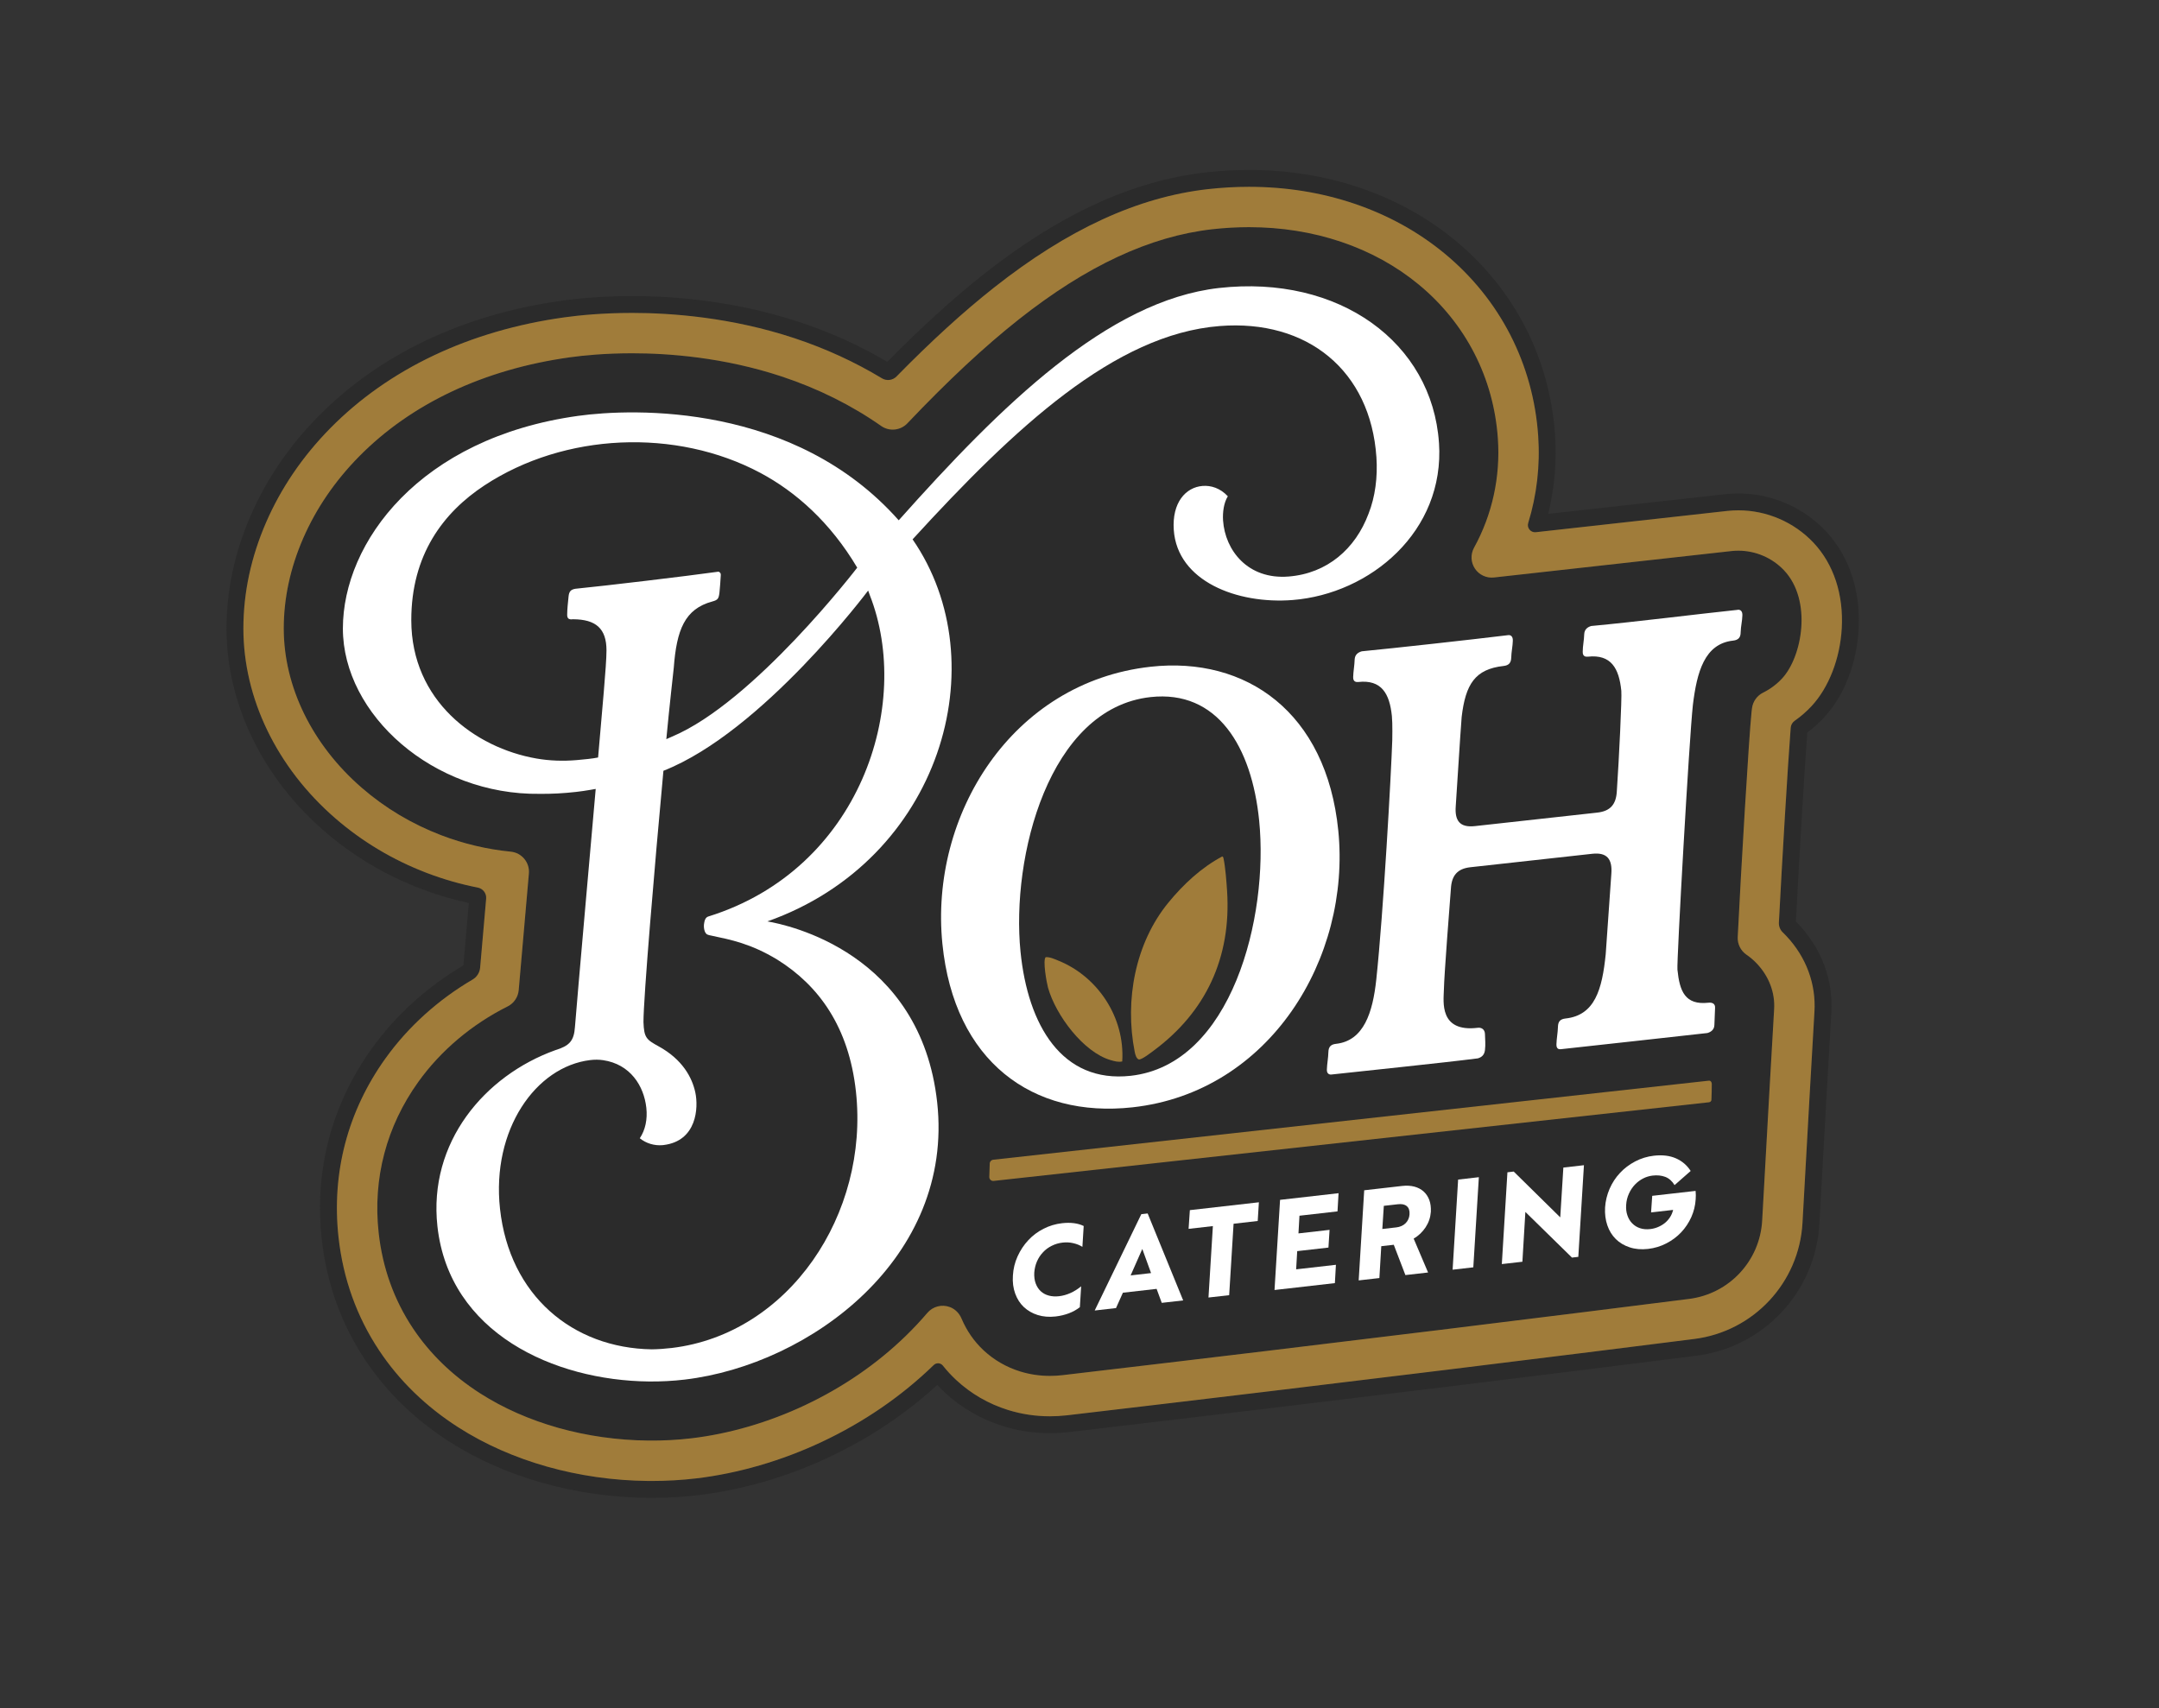
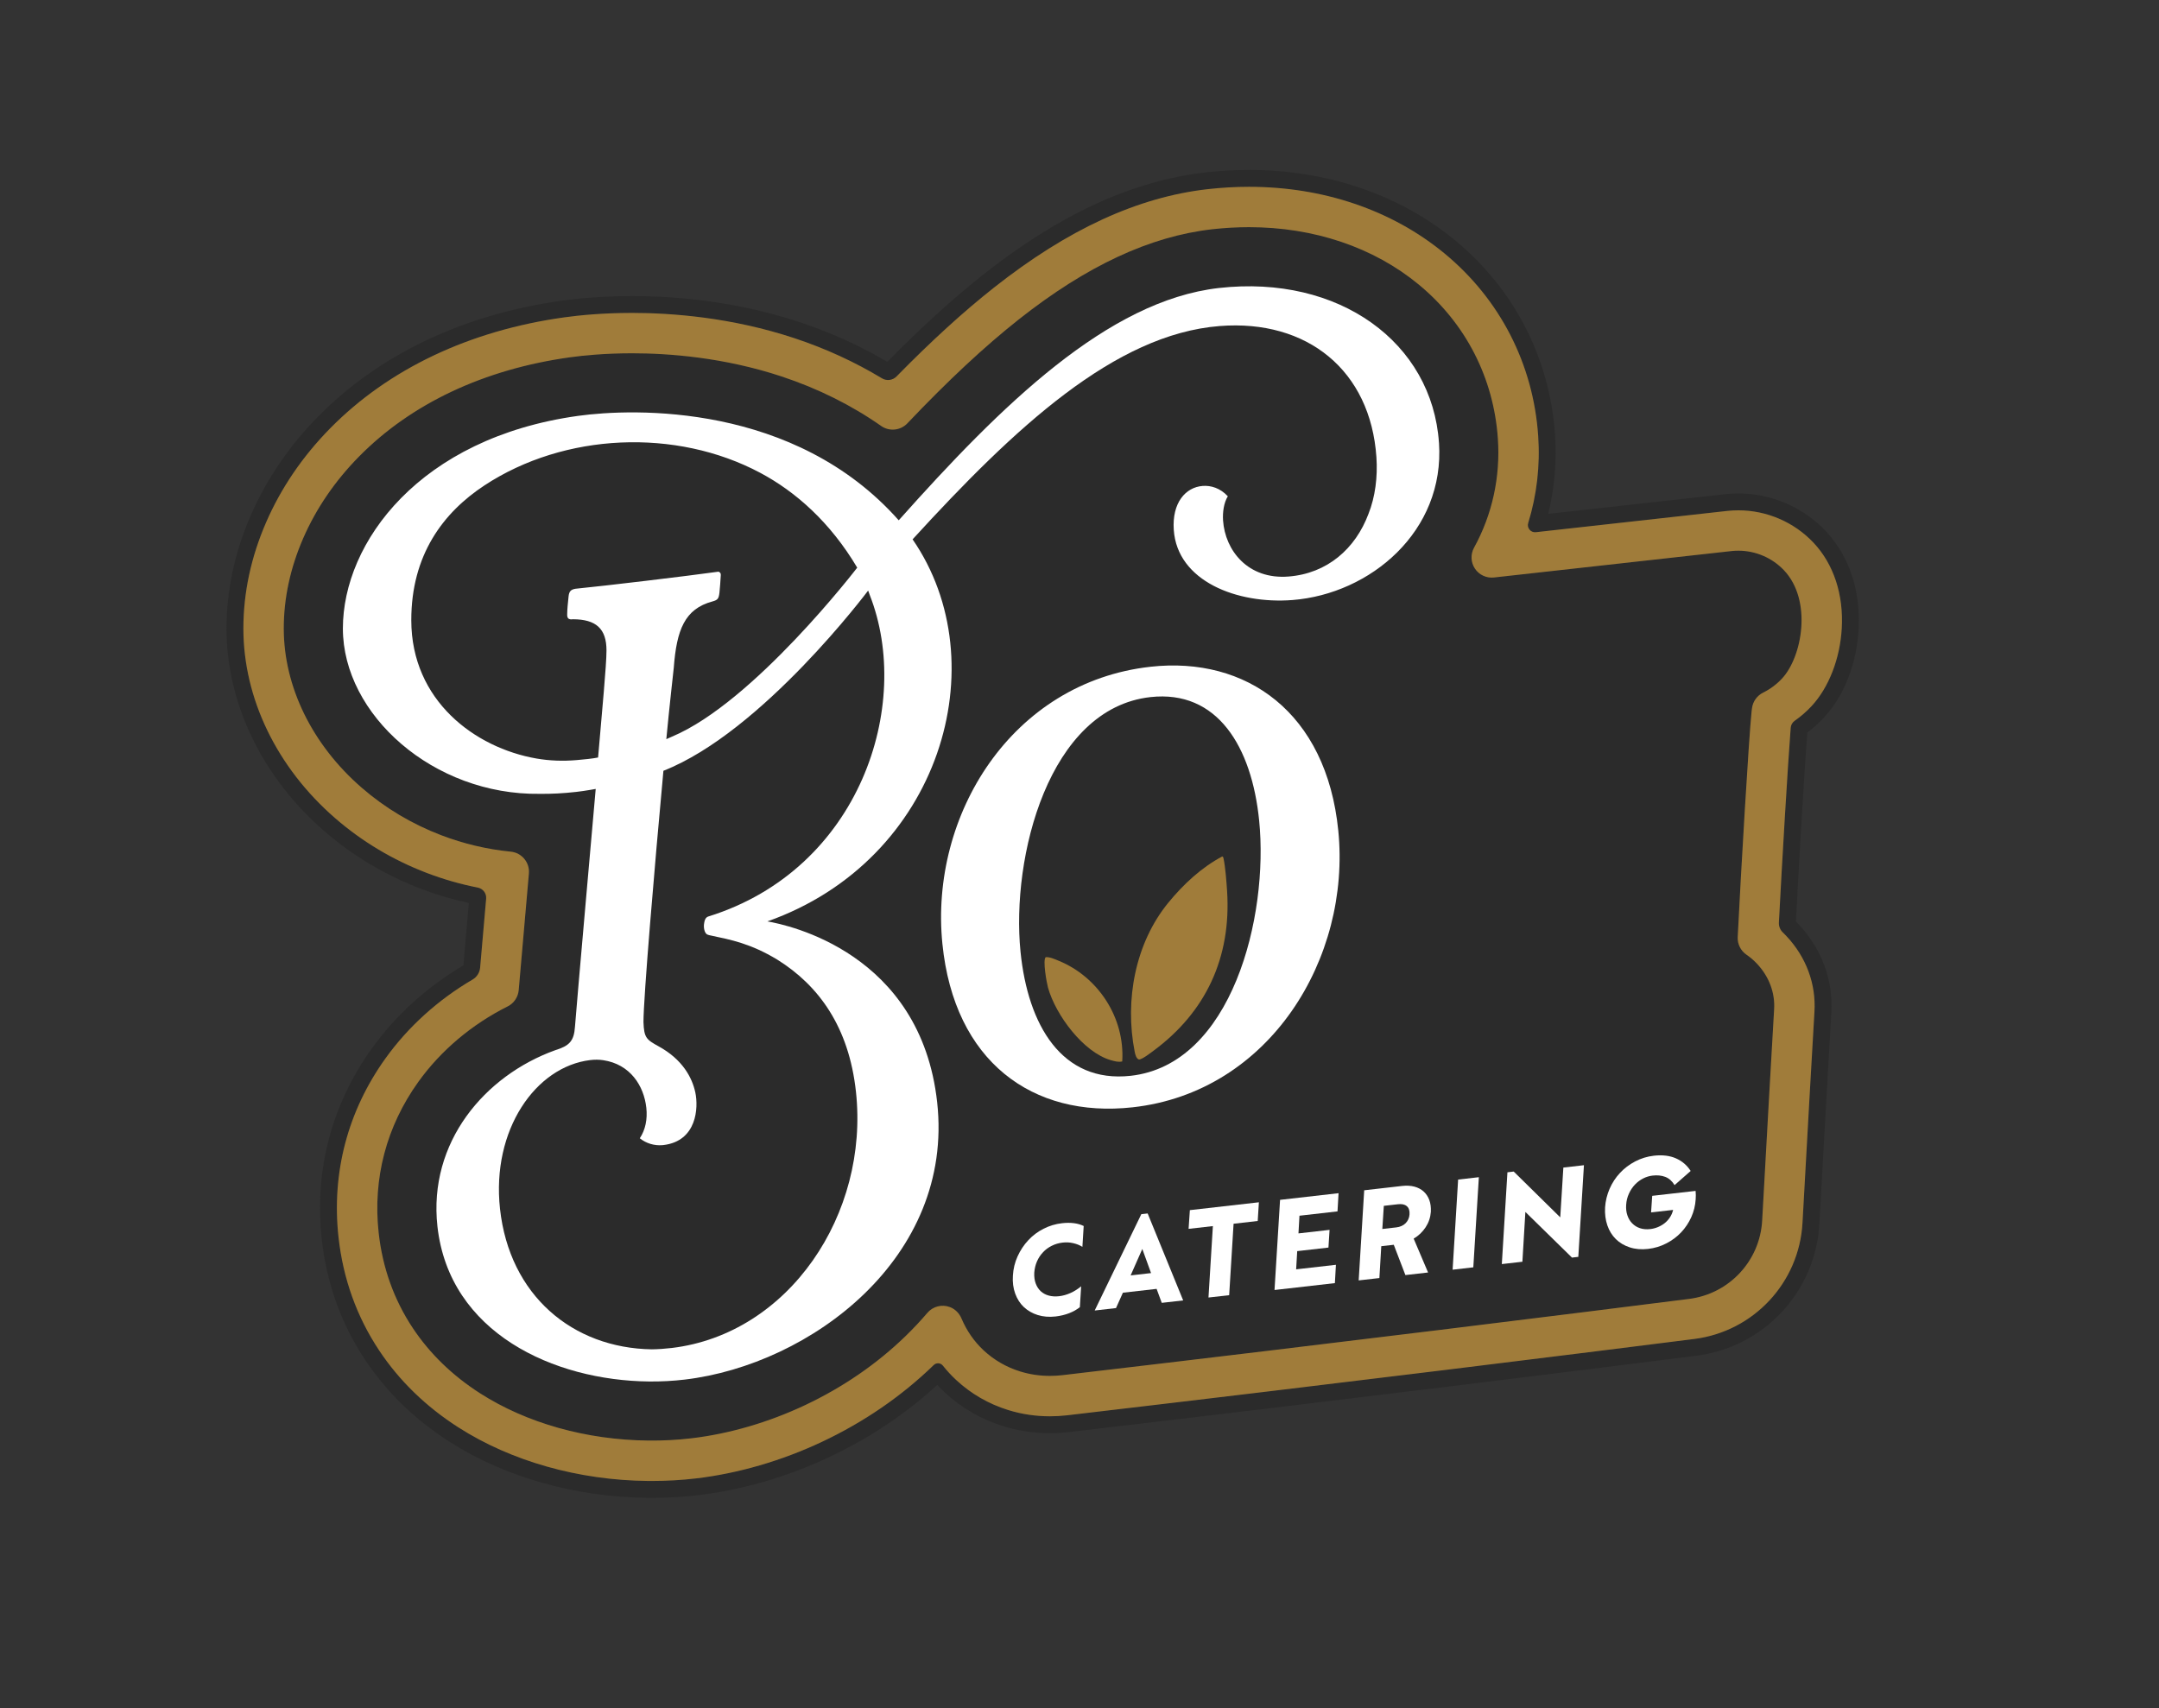
<svg xmlns="http://www.w3.org/2000/svg" id="Layer_1" data-name="Layer 1" viewBox="0 0 2674.17 2115.79">
  <rect x="0" y="0" width="2674.17" height="2115.79" fill="#333333" stroke="none" />
  <defs>
    <style>
      .cls-1 {
        fill: none;
      }

      .cls-2 {
        fill: #2b2b2b;
      }

      .cls-3 {
        fill: #fff;
      }

      .cls-4 {
        fill: #a07c3a;
      }
    </style>
  </defs>
  <g>
    <path class="cls-2" d="M1315.72,1703.55l.79-.09c350.69-41.11,636.57-76.81,775.76-94.42,49.62-6.28,87.64-47.08,90.42-97.01,5.63-101.29,12.78-228.91,14.81-261.73,1.27-20.51-6.27-40.57-21.24-56.5-3.92-4.17-8.29-7.91-12.98-11.12-7.18-4.9-11.3-13.18-10.88-21.87,3.91-79.98,13.86-248.02,17.14-278.98.02-.16.03-.31.05-.47l.49-3.94c1.05-8.37,6.21-15.67,13.78-19.41,8.85-4.37,16.75-10.26,23.47-17.51,25.14-27.07,37.53-96.8,2.47-133.97-14.6-15.48-35.23-24.36-56.61-24.36-2.77,0-5.57.15-8.32.44-15.15,1.59-199.69,22.17-294.38,32.76-9.29,1.03-18.37-3.19-23.56-10.95-5.19-7.77-5.62-17.78-1.11-25.96,22.52-40.87,32.73-87.5,29.53-134.86-5.09-75.25-39.88-143.1-97.96-191.05-27.88-23.01-60.23-40.83-96.15-52.96-35.74-12.06-74.17-18.18-114.22-18.18-14.95,0-30.29.87-45.58,2.59-77.11,8.78-155.4,45.25-239.3,111.51-42.53,33.58-87.74,75.75-138.22,128.9-8.53,8.97-22.34,10.36-32.47,3.26-36.75-25.75-78.19-46.37-123.17-61.28-71.7-23.76-140.26-28.75-185.15-28.75-34.03,0-60.72,2.71-77.12,4.99-106.33,14.75-196.72,57.3-261.41,123.05-29.81,30.3-53.06,64.39-69.11,101.32-15.92,36.63-23.99,74.16-23.99,111.54,0,72.14,35.2,144.05,96.58,197.32,28.9,25.08,61.99,44.85,98.34,58.76,27.84,10.65,56.86,17.52,86.25,20.41,13.64,1.34,23.66,13.42,22.46,27.07-5.66,64.38-9.9,112.93-12.6,144.32-.74,8.66-5.88,16.37-13.64,20.26-44.55,22.32-82.83,54.64-110.7,93.48-39.55,55.11-56.54,119.76-49.14,186.94,4.77,43.36,19.02,83.12,42.35,118.18,21.04,31.62,49.05,58.77,83.25,80.69,57.72,36.99,131.74,57.79,208.42,58.56,18.11.19,36.15-.78,53.69-2.85,46.66-5.53,95.11-19.66,140.11-40.86,47.07-22.18,89.1-51.04,124.91-85.77,9.35-9.07,18.32-18.62,26.67-28.4,4.52-5.29,10.98-8.7,17.94-9.06,10.78-.55,20.41,5.74,24.42,15.34,6.34,15.2,15.5,28.5,27.22,39.54l.45.42c12.86,11.94,28.06,20.71,45.13,26.03.07.02.14.04.21.07,11.76,3.62,24.06,5.45,36.66,5.45,5.02,0,10.16-.29,15.28-.87Z" />
    <path class="cls-2" d="M2259.3,888.76c24.78-26.68,40.38-66.44,42.8-109.09,2.71-47.84-11.74-91.09-40.71-121.8-27.94-29.62-67.38-46.61-108.19-46.61-5.25,0-10.56.28-15.74.83-11.76,1.23-123.39,13.67-219.59,24.41-.11.01-.19-.09-.17-.19,7.75-31.65,10.64-64.61,8.41-97.48-6.42-94.89-50.31-180.46-123.57-240.95-34.57-28.54-74.48-50.56-118.62-65.46-43.06-14.53-89.12-21.9-136.89-21.9-17.58,0-35.59,1.02-53.57,3.05-90.65,10.32-180.69,51.64-275.26,126.32-37.55,29.66-76.7,65.22-119.13,108.25-.05.05-.13.06-.19.03-33.56-19.88-69.87-36.33-108.29-49.07-80.68-26.74-157.35-32.35-207.46-32.35-38.08,0-68.26,3.08-86.87,5.67-121.96,16.91-226.46,66.56-302.21,143.56-35.94,36.53-64.06,77.84-83.6,122.79-19.82,45.6-29.87,92.64-29.87,139.81,0,92.7,44.11,184.14,121.01,250.87,35.17,30.52,75.37,54.55,119.47,71.43,19.39,7.42,39.31,13.34,59.52,17.69.08.02.13.09.12.17-2.66,30.35-4.91,56.13-6.73,77.08,0,.05-.03.09-.08.12-44.92,26.5-83.84,61.79-113.35,102.9-49.92,69.56-71.36,151.19-62.02,236.05,6.02,54.74,24.13,105.11,53.8,149.71,26.51,39.84,61.51,73.86,104.03,101.11,68.79,44.09,156.15,68.86,245.98,69.76,1.7.02,3.4.03,5.1.03,19.36,0,38.75-1.13,57.64-3.37,54.15-6.42,110.17-22.72,161.99-47.14,49.72-23.43,94.65-53.43,133.74-89.29.06-.06.16-.05.22,0,2.71,2.9,5.52,5.72,8.42,8.46.04.04.08.08.12.11l.61.57c20.73,19.24,45.03,33.29,72.23,41.77l.48.15s.07.02.11.03c18.45,5.69,37.78,8.57,57.46,8.57,7.67,0,15.51-.45,23.37-1.34l.94-.11c351.03-41.16,637.14-76.88,776.44-94.51,83.58-10.58,147.64-79.31,152.32-163.42,5.63-101.18,12.76-228.64,14.79-261.28,2.49-40.25-11.83-79.12-40.35-109.45-1.15-1.22-2.31-2.42-3.5-3.6-.03-.03-.05-.07-.05-.12,3.69-70.83,10.44-185.39,14.13-234.05,0-.05.03-.09.06-.11,7.44-5.53,14.37-11.74,20.72-18.58ZM2212.7,1159.54c24.52,26.09,36.85,59.41,34.71,93.84-2.03,32.69-9.16,160.2-14.79,261.41-4.12,74.04-60.5,134.53-134.06,143.84-139.28,17.63-425.33,53.34-776.25,94.48l-.89.1c-7.05.8-14.09,1.2-20.98,1.2-17.57,0-34.82-2.57-51.26-7.63-.21-.06-.41-.12-.61-.19-24.2-7.56-45.79-20.05-64.19-37.12l-.57-.54s-.06-.05-.08-.08c-7.76-7.31-14.74-15.29-20.9-23.9-.06-.08-.17-.09-.24-.02-2,2.01-4.02,4-6.05,5.97-39.77,38.58-86.34,70.58-138.41,95.11-49.81,23.47-103.59,39.13-155.54,45.29-18.07,2.14-36.63,3.22-55.17,3.22-1.63,0-3.26,0-4.9-.02-85.94-.86-169.37-24.46-234.89-66.46-40.06-25.68-73-57.67-97.9-95.09-27.8-41.79-44.77-89.03-50.43-140.41-8.77-79.65,11.36-156.26,58.22-221.57,29.88-41.64,69.87-76.81,116.24-102.36.04-.02.07-.07.08-.12,2.3-26.55,5.42-62.33,9.33-106.81,0-.08-.05-.16-.13-.17-25.36-4.19-50.33-10.97-74.52-20.22-41.81-16-79.91-38.78-113.24-67.69-72.33-62.76-113.81-148.45-113.81-235.08,0-44.28,9.47-88.51,28.14-131.47,18.51-42.58,45.2-81.76,79.33-116.46,72.49-73.69,172.83-121.24,290.18-137.51,17.96-2.49,47.11-5.47,84-5.47,48.57,0,122.86,5.43,200.88,31.29,42.43,14.06,82.07,32.79,118.15,55.77.06.04.15.03.2-.02,46.33-47.8,88.6-86.65,128.81-118.4,91.42-72.2,178-112.09,264.67-121.95,17.18-1.93,34.39-2.91,51.2-2.91,45.5,0,89.31,7,130.21,20.8,41.72,14.08,79.4,34.86,112,61.77,68.78,56.79,109.98,137.13,116.01,226.23,2.8,41.31-2.92,82.19-16.64,120.35-.04.11.05.22.16.21,100-11.17,237.52-26.5,250.87-27.9,4.47-.47,9.04-.72,13.56-.72,35.08,0,68.97,14.6,92.98,40.05,24.98,26.48,37.42,64.22,35.04,106.26-2.12,37.31-16.04,73.21-37.24,96.04-7.6,8.18-16.12,15.29-25.45,21.25-.04.03-.06.07-.07.11-3.55,42.57-11.52,177.27-15.4,253.09-.04.81.29,1.58.9,2.11,3.04,2.68,5.96,5.5,8.74,8.46Z" />
    <path class="cls-4" d="M2243.98,874.52c21.2-22.83,35.13-58.73,37.24-96.04,2.39-42.04-10.06-79.78-35.04-106.26-24.01-25.45-57.9-40.05-92.98-40.05-4.52,0-9.1.24-13.56.72-12.75,1.34-138.87,15.39-237.31,26.38-6.34.71-11.36-5.31-9.48-11.4,10.63-34.46,14.88-70.88,12.39-107.64-6.03-89.1-47.23-169.44-116.01-226.23-32.6-26.91-70.28-47.69-112-61.77-40.9-13.8-84.71-20.8-130.21-20.8-16.81,0-34.03.98-51.2,2.91-86.67,9.86-173.24,49.75-264.67,121.95-37.83,29.87-77.49,66.03-120.64,110.02-4.78,4.88-12.3,5.87-18.14,2.33-33.42-20.23-69.75-36.9-108.37-49.7-78.03-25.86-152.31-31.29-200.88-31.29-36.89,0-66.04,2.97-84,5.47-117.35,16.27-217.69,63.82-290.18,137.51-34.13,34.69-60.82,73.87-79.33,116.46-18.67,42.96-28.14,87.19-28.14,131.47,0,86.63,41.48,172.32,113.81,235.08,33.32,28.92,71.42,51.69,113.24,67.69,20.61,7.89,41.79,13.97,63.3,18.19,6.46,1.27,10.92,7.22,10.34,13.78-2.99,34.04-5.48,62.59-7.46,85.38-.54,6.18-4.08,11.67-9.43,14.81-42.76,25.08-79.7,58.45-107.75,97.53-46.86,65.3-66.99,141.92-58.22,221.57,5.66,51.39,22.62,98.63,50.43,140.41,24.9,37.42,57.84,69.41,97.9,95.09,65.53,42,148.95,65.6,234.89,66.46,1.63.02,3.27.02,4.9.02,18.55,0,37.11-1.08,55.17-3.22,51.95-6.16,105.73-21.82,155.54-45.29,52.07-24.53,98.64-56.53,138.41-95.11h0c3.25-3.15,8.5-2.82,11.32.72,4.85,6.09,10.14,11.84,15.86,17.22.03.03.06.05.08.08l.57.54c18.39,17.07,39.99,29.56,64.19,37.12.2.06.4.13.61.19,16.44,5.06,33.68,7.63,51.26,7.63,6.89,0,13.93-.4,20.98-1.2l.89-.1c350.92-41.14,636.97-76.86,776.25-94.48,73.56-9.31,129.95-69.8,134.06-143.84,5.63-101.21,12.77-228.73,14.79-261.41,2.13-34.42-10.19-67.75-34.71-93.84-1.43-1.52-2.89-3.01-4.4-4.45-3.35-3.23-5.16-7.74-4.92-12.39,3.82-73.57,11-194.81,14.63-241.22.28-3.53,2.16-6.72,5.07-8.75,7.57-5.29,14.56-11.38,20.9-18.21ZM1263.57,1698.91c-17.07-5.32-32.27-14.09-45.13-26.03l-.45-.42c-11.58-10.9-20.66-24.01-26.99-38.98-2.72-6.43-7.74-11.74-14.27-14.25-10.13-3.89-21.29-.85-28.07,7.1-8.42,9.88-17.49,19.54-26.93,28.71-35.81,34.74-77.84,63.59-124.91,85.77-45,21.2-93.45,35.33-140.11,40.86-17.54,2.08-35.57,3.04-53.69,2.85-76.68-.77-150.69-21.56-208.42-58.56-34.2-21.92-62.21-49.07-83.25-80.69-23.33-35.06-37.58-74.82-42.35-118.18-7.4-67.18,9.59-131.83,49.14-186.94,27.87-38.83,66.15-71.16,110.7-93.48,7.77-3.89,12.9-11.6,13.64-20.26,2.7-31.39,6.94-79.94,12.6-144.32,1.2-13.65-8.82-25.73-22.46-27.07-29.39-2.89-58.4-9.76-86.25-20.41-36.35-13.91-69.43-33.68-98.34-58.76-61.38-53.26-96.58-125.18-96.58-197.32,0-37.38,8.07-74.91,23.99-111.54,16.05-36.93,39.3-71.02,69.11-101.32,64.69-65.75,155.08-108.3,261.41-123.05,16.4-2.28,43.09-4.99,77.12-4.99,44.89,0,113.46,4.99,185.15,28.75,44.98,14.91,86.42,35.53,123.17,61.28,10.14,7.11,23.95,5.72,32.47-3.26,50.48-53.15,95.69-95.31,138.22-128.9,83.9-66.25,162.19-102.73,239.3-111.51,15.3-1.72,30.63-2.59,45.58-2.59,40.05,0,78.48,6.12,114.22,18.18,35.93,12.12,68.28,29.94,96.15,52.96,58.08,47.95,92.87,115.8,97.96,191.05,3.21,47.35-7.01,93.99-29.53,134.86-4.51,8.18-4.08,18.19,1.11,25.96,5.19,7.77,14.28,11.98,23.56,10.95,94.69-10.59,279.23-31.17,294.38-32.76,2.75-.29,5.55-.44,8.32-.44,21.37,0,42,8.88,56.61,24.36,35.06,37.17,22.68,106.9-2.47,133.97-6.73,7.24-14.62,13.13-23.47,17.51-7.56,3.74-12.73,11.04-13.78,19.41l-.49,3.94c-.02.16-.04.31-.05.47-3.28,30.96-13.22,198.99-17.14,278.98-.42,8.69,3.69,16.97,10.88,21.87,4.69,3.2,9.06,6.94,12.98,11.12,14.97,15.93,22.51,35.99,21.24,56.5-2.03,32.82-9.18,160.44-14.81,261.73-2.78,49.93-40.8,90.73-90.42,97.01-139.19,17.62-425.07,53.31-775.76,94.42l-.79.09c-5.12.58-10.26.87-15.28.87-12.59,0-24.9-1.82-36.66-5.45-.07-.02-.14-.04-.21-.07Z" />
  </g>
  <path class="cls-1" d="M1.75,0v2115.79h2672.42V0H1.75Z" />
  <g>
-     <path class="cls-4" d="M1230.74,1462.87l886.04-97.41c1.59-.16,2.96-1.39,3.03-2.99.21-5.07.5-15.94.43-19.76-.05-2.29-1.39-4.25-3.67-4.02l-886.24,97.93c-2.52.26-4.43,2.34-4.44,4.82l-.55,16.64c0,2.86,2.51,5.1,5.41,4.8h0Z" />
    <path class="cls-3" d="M1337.54,1619.26c-3.79,3.02-8.25,5.54-13.35,7.51-5.1,1.97-10.69,3.32-16.73,4.03-7.98.9-15.34.3-22.07-1.78-6.65-2.07-12.39-5.39-17.2-9.85-4.76-4.48-8.34-10.08-10.75-16.72-2.44-6.7-3.4-14.11-2.85-22.24.47-8.44,2.41-16.42,5.81-23.89,3.42-7.5,7.79-14.16,13.23-19.95,5.37-5.82,11.66-10.53,18.89-14.21,7.18-3.65,14.82-5.97,22.89-6.88,5.24-.62,10.16-.62,14.74-.05,4.57.57,8.6,1.76,12.13,3.51l-1.6,25.82c-3.31-2.09-7.11-3.6-11.38-4.57-4.25-1-8.61-1.21-12.99-.72-4.89.55-9.45,1.88-13.61,4-4.19,2.06-7.81,4.74-10.86,8.07-3.13,3.28-5.61,7.09-7.45,11.31-1.85,4.28-2.93,8.85-3.32,13.76-.26,5.11.32,9.62,1.76,13.48,1.43,3.89,3.51,7.08,6.22,9.63,2.74,2.52,6.05,4.35,9.96,5.4,3.91,1.06,8.18,1.31,12.77.79,4.81-.55,9.55-1.89,14.32-4.04,4.7-2.12,9.04-4.91,13.04-8.23l-1.6,25.82Z" />
    <path class="cls-3" d="M1425.72,1577.04l-10.84-29.87-14.47,32.75,25.31-2.88ZM1432.6,1596.6l-41.75,4.75-8.55,19.04-26.39,3.01,57.74-119.34,7.86-.88,44,107.73-26.54,3.01-6.37-17.32Z" />
    <polygon class="cls-3" points="1502.29 1518.83 1472.21 1522.26 1473.78 1499.07 1559.27 1489.34 1557.83 1512.5 1527.93 1515.93 1522.47 1604.42 1496.84 1607.32 1502.29 1518.83" />
    <polygon class="cls-3" points="1657.95 1478.08 1656.66 1500.61 1609.53 1505.98 1608.3 1527.89 1646.82 1523.5 1645.43 1545.44 1606.74 1549.84 1605.42 1572.4 1654.69 1566.77 1653.41 1589.47 1578.64 1598 1585.51 1486.33 1657.95 1478.08" />
    <path class="cls-3" d="M1729.37,1520.47c2.44-.29,4.65-.85,6.62-1.78,1.99-.89,3.68-2.05,5.05-3.46,1.39-1.4,2.52-3.04,3.35-4.9.84-1.82,1.33-3.88,1.47-6.06.14-2.3-.06-4.3-.62-5.98-.53-1.72-1.47-3.08-2.81-4.19-1.31-1.11-2.9-1.83-4.73-2.21-1.85-.35-3.97-.4-6.33-.11l-17.35,1.97-1.85,28.67,17.21-1.97ZM1682.89,1586.11l6.83-111.64,46.98-5.37c5.53-.62,10.56-.35,15.14.83,4.52,1.21,8.32,3.21,11.45,6,3.11,2.81,5.47,6.34,7.07,10.57,1.55,4.22,2.16,9.09,1.92,14.63-.27,3.45-.91,6.78-2.01,10.02-1.1,3.25-2.59,6.26-4.47,9.14-1.89,2.86-4.08,5.48-6.49,7.8-2.43,2.34-5.19,4.42-8.33,6.23l17.86,41.99-28.09,3.2-14.4-37.53-15.48,1.74-2.34,39.48-25.64,2.91Z" />
    <polygon class="cls-3" points="1806.06 1461.2 1831.73 1458.26 1824.87 1569.91 1799.23 1572.85 1806.06 1461.2" />
    <polygon class="cls-3" points="1867.12 1452.19 1874.92 1451.28 1932.55 1508.02 1936.4 1446.33 1961.89 1443.41 1954.92 1556.94 1947.08 1557.85 1889.35 1501.29 1885.66 1562.99 1860.18 1565.89 1867.12 1452.19" />
    <path class="cls-3" d="M2035.36,1459.77c-3.77,1.87-7.17,4.41-10.26,7.61-3.04,3.2-5.55,6.94-7.46,11.19-1.96,4.28-3.18,8.98-3.47,14.09-.3,4.69.18,8.98,1.54,12.88,1.3,3.9,3.29,7.21,5.94,9.88,2.62,2.71,5.85,4.74,9.61,5.99,3.76,1.27,8.03,1.66,12.75,1.11,3.14-.36,6.25-1.13,9.27-2.37,3.02-1.23,5.81-2.83,8.31-4.75,2.53-1.95,4.72-4.3,6.58-7.07,1.89-2.74,3.29-5.95,4.19-9.56l-27.33,3.13,1.42-20.56,53.73-6.11c.19,1.73.26,3.48.28,5.23-.02,1.76-.11,3.48-.18,5.15-.46,7.75-2.32,15.12-5.41,22.1-3.16,6.98-7.32,13.25-12.48,18.76-5.2,5.51-11.31,10.09-18.39,13.75-7.02,3.65-14.6,5.95-22.68,6.88-8.41.94-15.98.3-22.74-1.95-6.82-2.22-12.53-5.63-17.2-10.22-4.67-4.6-8.18-10.26-10.5-17-2.32-6.76-3.25-14.14-2.83-22.15.52-8.06,2.43-15.76,5.58-23.1,3.21-7.38,7.49-13.95,12.87-19.68,5.34-5.76,11.63-10.49,18.81-14.27,7.2-3.77,14.93-6.16,23.21-7.1,10.64-1.19,19.79-.08,27.44,3.34,7.67,3.42,13.67,8.61,18.11,15.57l-19.93,17.52c-3.07-5.03-6.91-8.42-11.51-10.2-4.61-1.72-9.82-2.29-15.66-1.61-3.99.46-7.89,1.6-11.65,3.5h0Z" />
    <g>
      <path class="cls-3" d="M1782.32,548.55c-8.4-124.1-123.41-208.57-272.56-191.79-137.76,15.68-269.37,145-396.58,287.77,0,0,0,0,0,0-128.98-145.52-328.52-138.9-397.13-129.37-196.25,27.22-291.35,156.65-291.35,263.39s112.18,206.69,243.96,204.83h.03c14.33.15,29.31-.62,44.97-2.4,5.61-.63,11.36-1.48,17.17-2.47,2.32-.39,7.02-1.23,7.02-1.23,0,0-24.4,275.84-25.69,294.72-1.22,17.85-7.11,23.58-24.42,28.94-87.53,31.55-157.4,114.14-145.94,218.15,14.55,132.18,144.35,191.05,262,192.23,15.06.15,29.92-.64,44.32-2.35,155.71-18.45,333.85-151.02,312.67-343.47-20.42-185.5-185.27-219.81-210.3-224.11,214.79-75.96,285.43-320.44,179.85-473.27,0,0,0,0,0,0,126.85-138.72,250.44-254.02,380.32-264.24,108.7-8.56,186.93,55.21,194.19,162.56,1.65,24.33-1.47,49.05-9.8,70.01-16.25,43.45-51.21,73.97-99.07,77.73-50.5,3.98-78.58-32.51-81.09-69.45-.69-10.17.98-22.11,5.91-29.96-9.46-10.19-20.93-13.62-31.29-12.81-20.89,1.64-37.95,20.68-35.67,54.35,4.31,63.68,78.51,92.37,147.25,86.96,95.89-7.55,188.7-84.79,181.26-194.74ZM714.12,941.59c-16.57,1.4-33.26.89-49.63-1.96-76.37-13.3-154.9-71.8-155.06-171.13-.12-81.04,39.47-133.55,90.67-167.24,99.01-65.14,237.16-71.23,341.74-15.45,43.78,23.35,86.55,61.16,119.93,117.37,0,0-128,166.87-229.54,209.38,0,0-4.53,2.07-6.91,3.07,3.48-37.25,9.1-86.98,9.22-88.43,3.54-46.93,13.49-72.89,47.91-82.15,6.86-1.84,7.75-3.74,8.66-10.72.83-7.76,1.1-13.58,1.66-21.63.34-2.38-.88-3.8-2.76-4.54-40.66,5.67-141.25,17.65-177.23,21.17-5.89.98-7.88,3.47-8.53,9.43-.84,7.74-1.7,16.39-1.72,22.36-.13,4.31,1.5,5.77,3.96,6.07.01.01.03.01.04.01.38.01.75.03,1.13.05.64,0,1.33-.05,2.04-.14,28.45.1,41.51,11.55,41.51,38.59,0,18.69-5.46,74.22-10.39,132.65-6.21,1.34-17.8,2.5-26.7,3.25ZM877.35,1135.32c-3.22,1-4.68,4.38-5.1,7.85-1.2,5.74.38,12.69,3.66,14.4,1.18.62,2.94,1.04,5.61,1.53,23.29,4.93,48.23,9.67,81.18,29.61,51.51,32.12,88.75,83.45,97.48,163.56,16.5,151.72-82.96,300.14-228.1,317.55-8.32.99-16.53,1.56-24.62,1.69-.03-.01-.08,0-.12,0-98.07-1.5-176.36-66.74-188.04-174.19-10.64-97.79,44.24-176.03,111.78-184.14h.08c5.27-.63,10.61-.65,15.85.13,33.62,4.97,50.57,31.7,53.55,59.04,1.54,14.23-1.21,27.37-8.11,37.69,7.78,6.34,18.16,9.44,28.21,8.53.38-.03.76-.08,1.15-.12,41.52-4.98,43.4-46.46,39.46-64.97-3.96-18.7-15.98-41.09-45.41-57.26-15.17-8.34-18.21-10.65-18.85-30.24.01-29.97,13.59-191.12,24.71-311.15,122.7-48.3,253.36-223.03,253.57-223.23.84,1.96,1.2,3.49,1.99,5.49,53.56,135.98-11.85,339.71-199.91,398.23Z" />
      <g>
-         <path class="cls-3" d="M2152.57,755.42c-49.76,5.22-125.48,14.81-181.66,20.05-4.7,1.39-8.44,4.26-8.68,10.26-.14,6.85-1.86,14.77-1.84,21.61-.23,5.99,3.82,6.42,6.3,6.14,28.92-3.19,38.72,14.5,41.5,42.28.84,8.5-2.91,85.78-5.56,124.33-.86,16.41-8.05,24.75-24.25,26.54l-151.59,16.73c-18.52,2.04-25.05-6.54-23.69-24.59,2.65-38.73,4.97-79.71,7.35-110.68,4.8-40.54,16.55-59.2,51.93-63.11,6.27-.69,9.32-3.66,9.47-10.52.15-6.85,1.79-13.89,1.95-20.57.31-5.29-2.42-7.45-5.55-7.11-49.69,6.03-141.09,16.12-181.51,20.03-4.87,1.42-8.59,4.28-8.84,10.28-.15,6.86-1.69,14.75-1.84,21.61-.23,5.99,3.82,6.42,6.29,6.14,28.92-3.19,38.88,14.49,41.67,42.26.93,9.2.47,29.78.47,29.78-1.35,41.3-10.99,214.16-19.79,296.47-4.34,40.63-15.3,75.92-49.84,79.72-6.28.69-9.35,3.49-9.5,10.35-.14,6.86-1.69,14.75-1.86,21.43-.31,5.3,3.16,6.5,5.47,6.25,29.85-3.3,140.8-14.77,181.51-20.03,4.87-1.41,8.12-4.33,8.83-10.28.86-7.11.18-12.94,0-19.81-.14-5.69-4.12-8.36-8.92-7.78-48.12,5.85-42.3-32.69-41.98-46.81.46-20.41,7.33-107.51,8.71-125.56.88-16.24,8.04-24.75,24.08-26.52l150.93-16.66c18.52-2.04,25.07,6.71,23.71,24.76l-6.97,99.56c-4.44,44.01-13.48,75.71-49.68,79.71-6.44.71-9.34,3.49-9.49,10.35-.15,6.85-1.7,14.75-1.86,21.43-.24,5.99,2.98,6.52,5.47,6.25,65.93-7.29,124.49-13.59,181.5-20.03,4.71-1.4,8.6-4.28,8.67-10.26.15-6.86.68-14.06.83-20.92.32-5.12-3.41-6.89-8.21-6.36-28.93,3.19-35.7-14.12-38.4-41.02-1.01-10.07,14.53-285.89,19.15-327.99,4.97-40.56,14.32-75.64,49.69-79.54,6.45-.71,9.5-3.68,9.48-10.52.15-6.86,1.95-13.91,2.11-20.59.31-5.29-2.41-7.45-5.55-7.11h0Z" />
        <path class="cls-3" d="M1400.41,1332.66c-85.13,9.4-127.27-62.64-136.39-153.76-11.73-117.15,34.83-301.46,160.97-315.37,82.81-9.15,125.45,61.25,134.64,153.07,11.92,119.07-33.76,302.22-159.22,316.06h0ZM1425.22,825.94c-171.92,18.97-273.92,183.77-257.96,343.11,14.62,145.96,111.73,216.32,235.55,202.65,170.26-18.79,270.6-185.17,254.82-342.76-14.69-146.84-114.21-216.06-232.41-203.01h0Z" />
      </g>
    </g>
    <g>
      <path class="cls-4" d="M1410.47,1312.41c3.49.65,14.91-8.29,18.35-10.84,64.25-47.54,96.52-114.85,91.05-198.07-.73-11.07-2.09-29.3-4.32-39.75-.27-1.29-.3-2.2-1.62-2.84-25.83,13.71-48.25,34.53-66.98,57.48-40.7,49.85-54.13,120.26-41.51,184.48.65,3.26,1.82,8.25,5.03,9.54h0Z" />
      <path class="cls-4" d="M1375.79,1313.26c4.59,1.32,9.39,2.76,14.23,1.59,3.45-54.93-30.57-104.92-78.36-124.55-4.97-2.04-11.25-4.98-16.43-4.64-3.93,3.66,1.21,31.87,2.83,37.71,9.52,34.16,44.02,80.24,77.72,89.89h0Z" />
    </g>
  </g>
</svg>